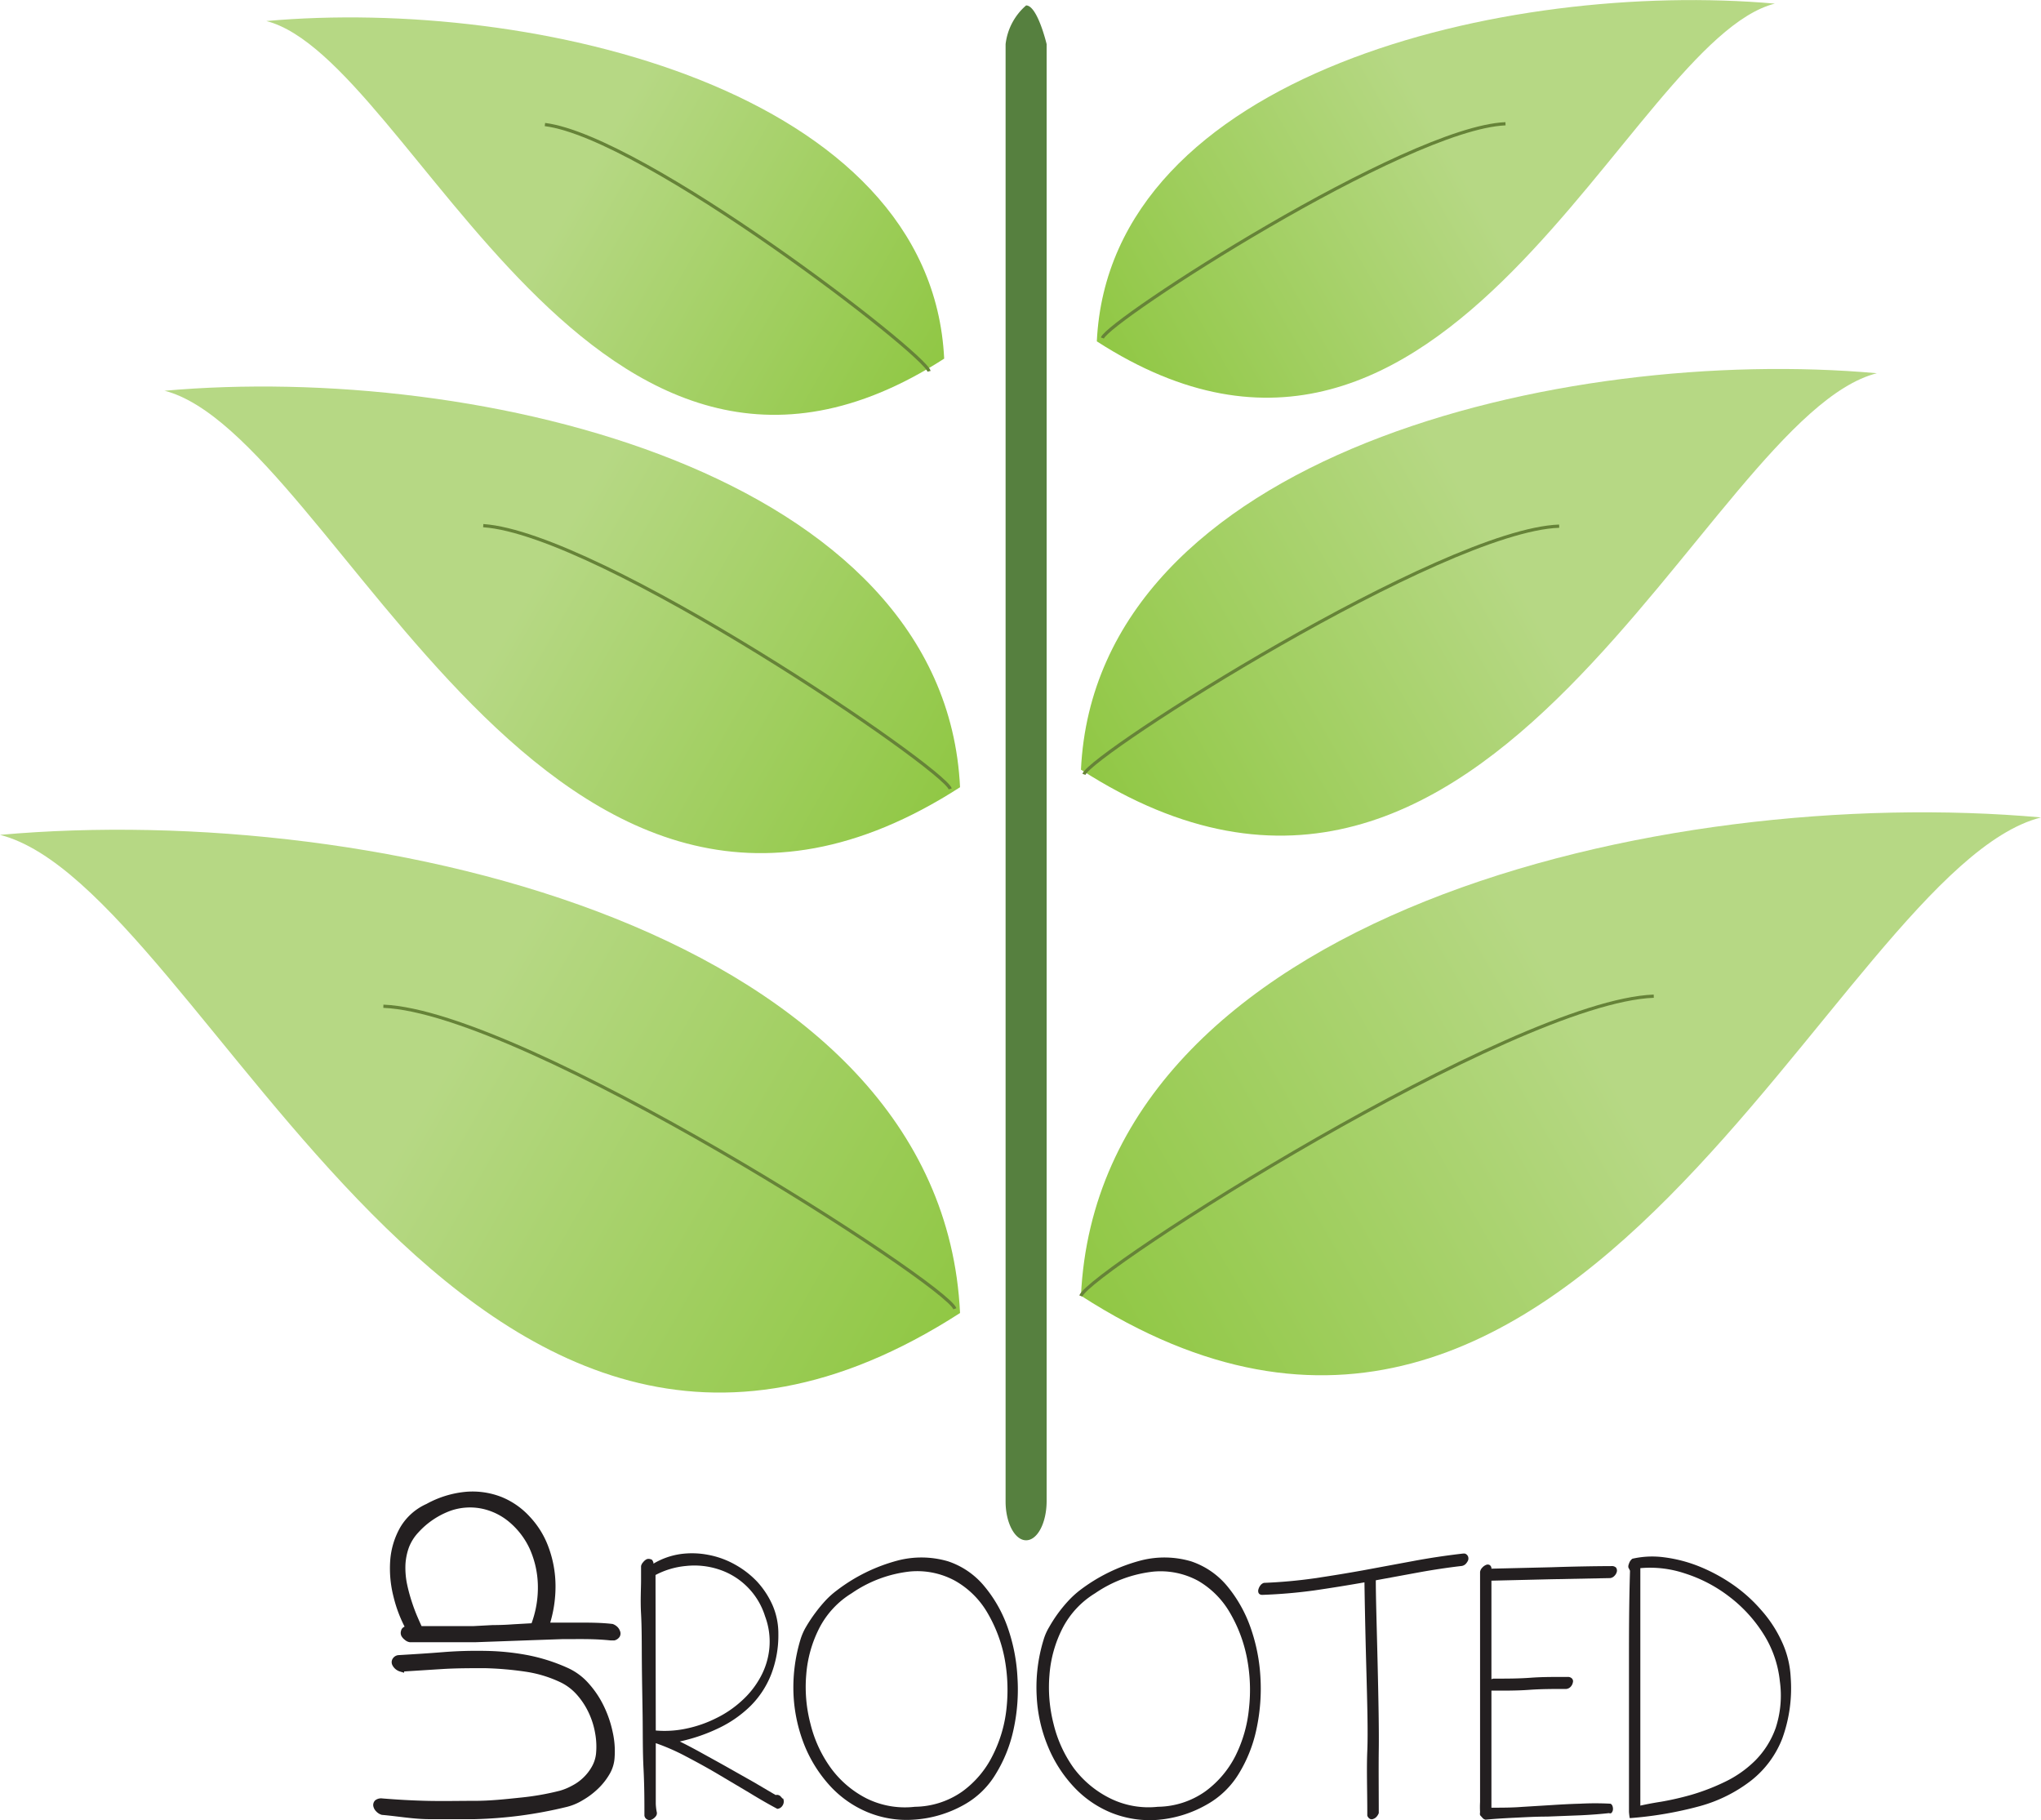
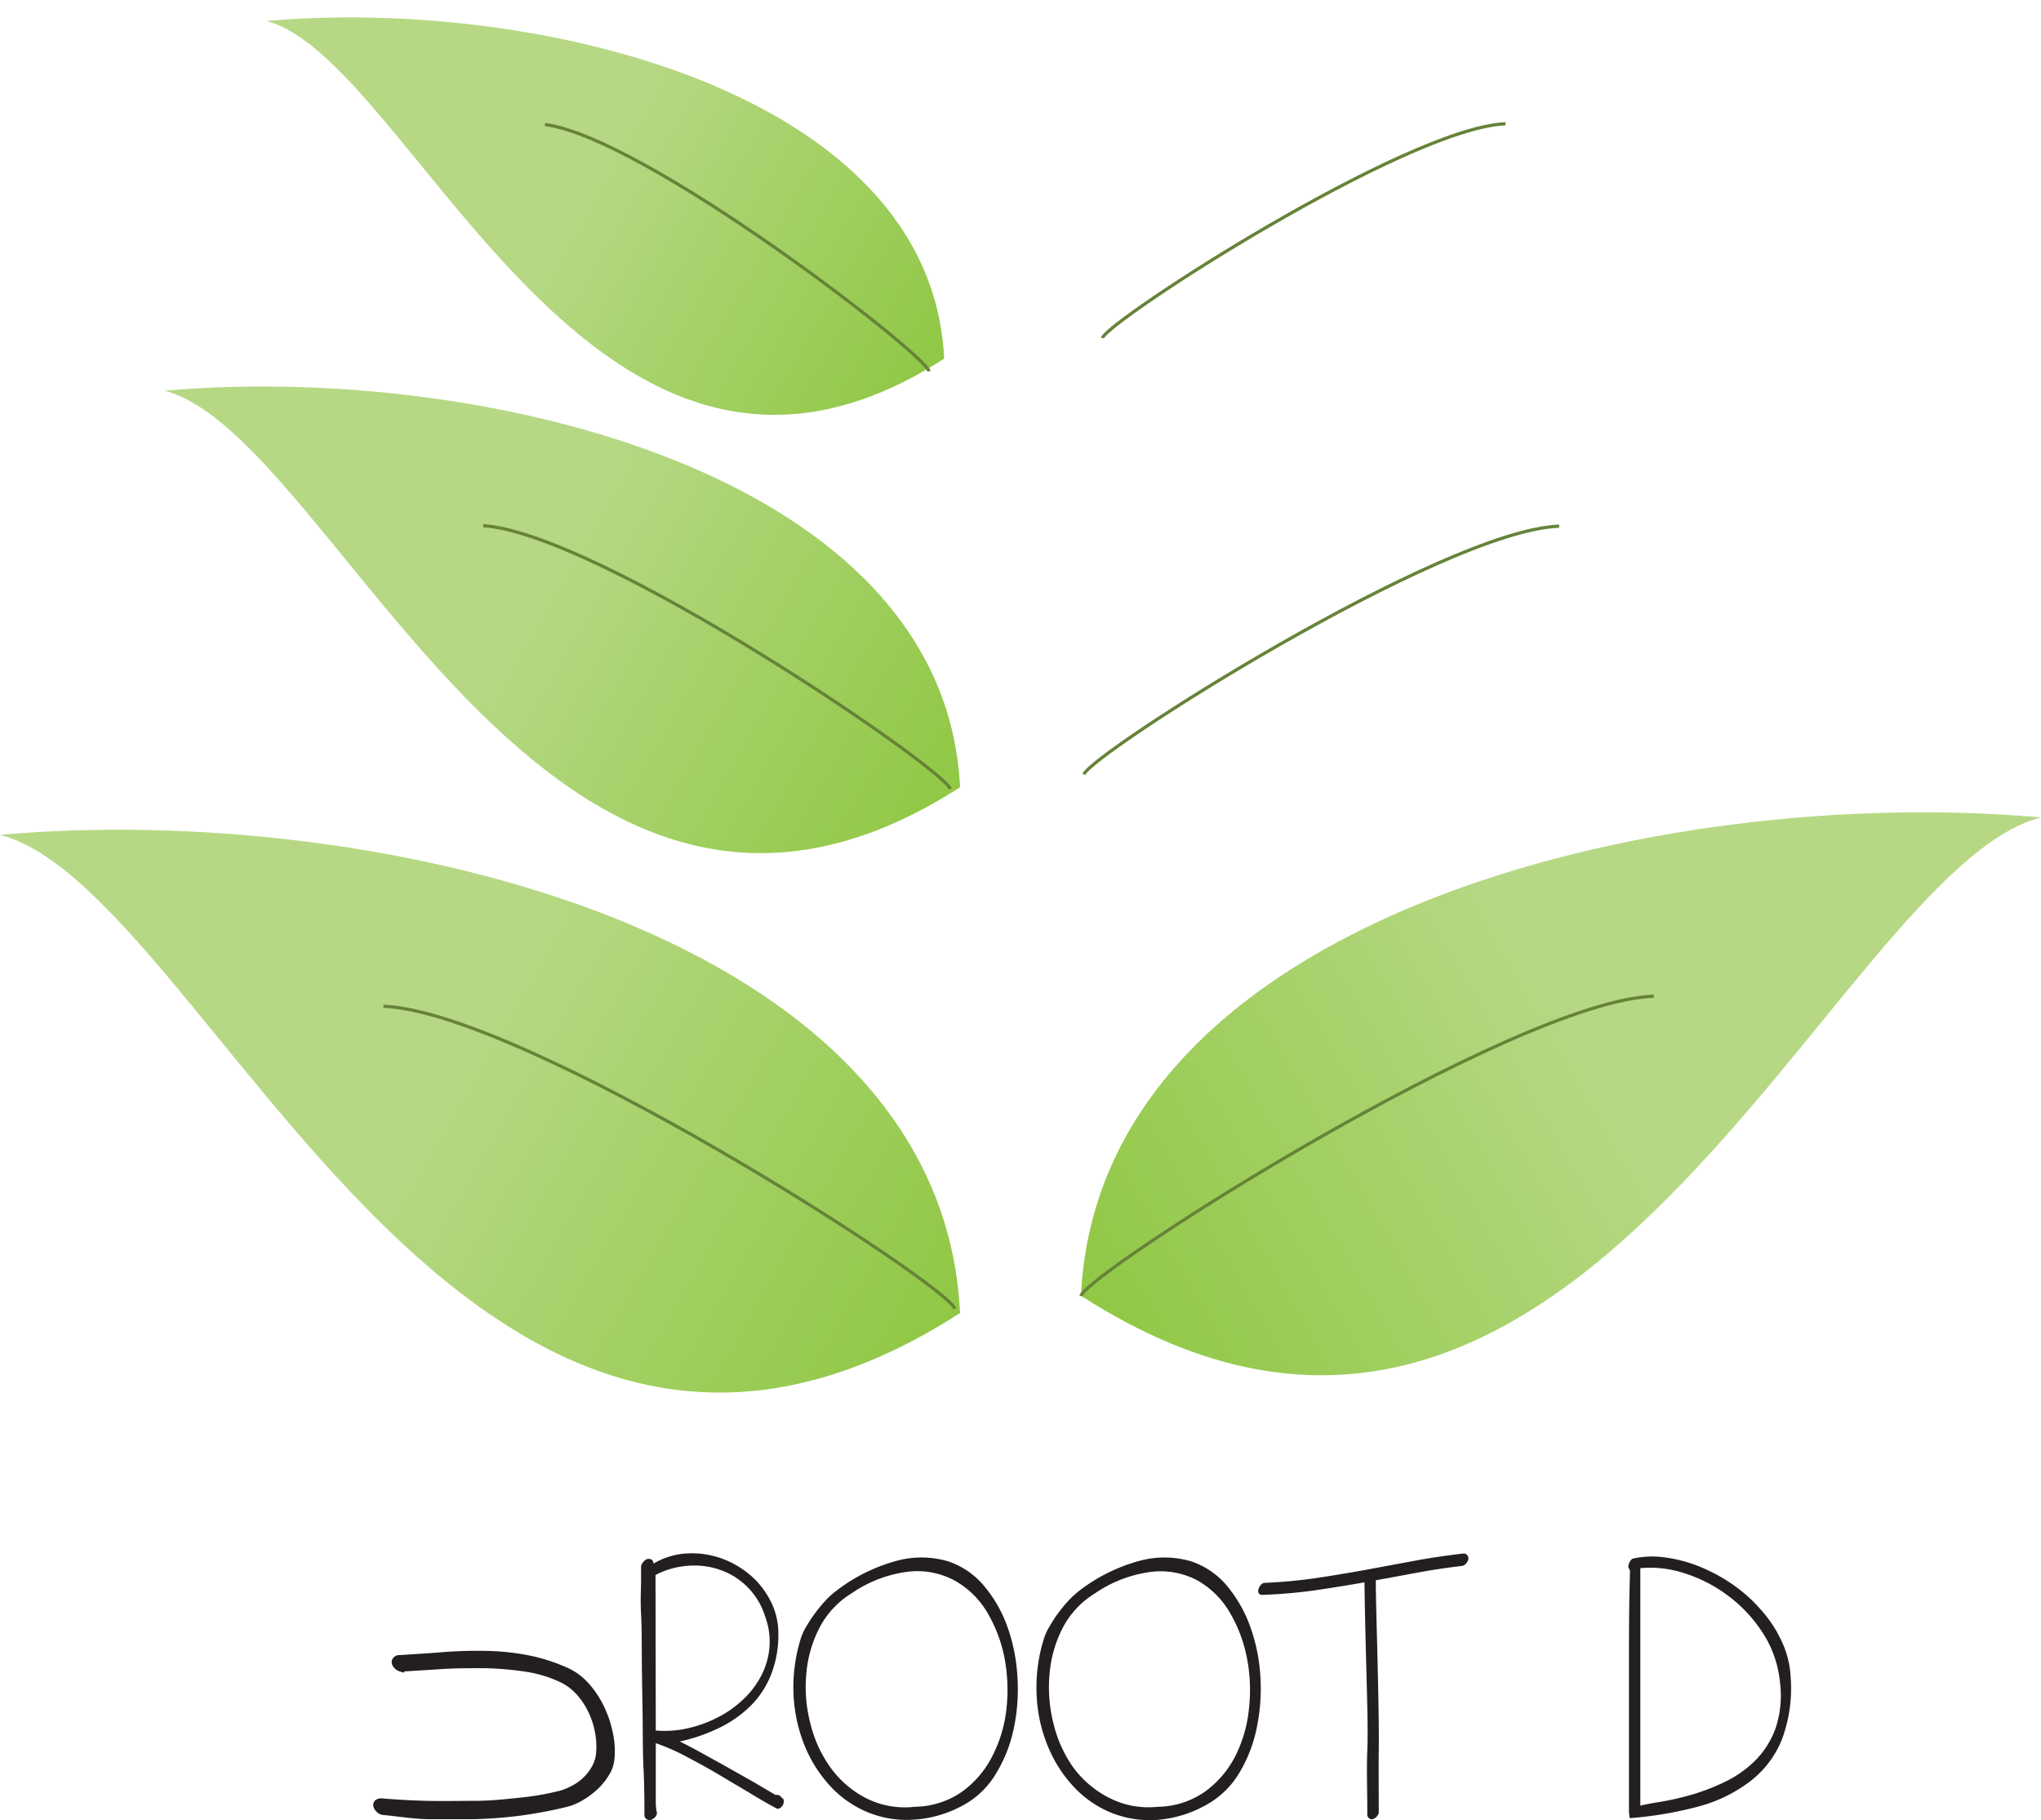
<svg xmlns="http://www.w3.org/2000/svg" xmlns:xlink="http://www.w3.org/1999/xlink" viewBox="0 0 158.17 141.03">
  <defs>
    <style>.cls-1{fill:#56803f;}.cls-2{fill:url(#linear-gradient);}.cls-3{fill:none;stroke:#668338;stroke-width:0.25px;}.cls-10,.cls-3{stroke-miterlimit:10;}.cls-4{fill:url(#linear-gradient-2);}.cls-5{fill:url(#linear-gradient-3);}.cls-6{fill:url(#linear-gradient-4);}.cls-7{fill:url(#linear-gradient-5);}.cls-8{fill:url(#linear-gradient-6);}.cls-10,.cls-9{fill:#231f20;}.cls-10{stroke:#231f20;stroke-width:0.5px;}</style>
    <linearGradient id="linear-gradient" x1="140.76" y1="-3.71" x2="75.76" y2="33.54" gradientUnits="userSpaceOnUse">
      <stop offset="0.43" stop-color="#b6d884" />
      <stop offset="0.88" stop-color="#8dc63f" />
    </linearGradient>
    <linearGradient id="linear-gradient-2" x1="149.24" y1="24.24" x2="72.92" y2="67.97" xlink:href="#linear-gradient" />
    <linearGradient id="linear-gradient-3" x1="162.74" y1="57.69" x2="70.69" y2="110.45" xlink:href="#linear-gradient" />
    <linearGradient id="linear-gradient-4" x1="-3.47" y1="-2.36" x2="-68.47" y2="34.89" gradientTransform="matrix(-1, 0, 0, 1, 13.93, 0)" xlink:href="#linear-gradient" />
    <linearGradient id="linear-gradient-5" x1="5" y1="25.59" x2="-71.32" y2="69.32" gradientTransform="matrix(-1, 0, 0, 1, 13.93, 0)" xlink:href="#linear-gradient" />
    <linearGradient id="linear-gradient-6" x1="18.5" y1="59.04" x2="-73.55" y2="111.8" gradientTransform="matrix(-1, 0, 0, 1, 13.93, 0)" xlink:href="#linear-gradient" />
  </defs>
  <title>menu-logo</title>
  <g id="Layer_2" data-name="Layer 2">
    <g id="Layer_1-2" data-name="Layer 1">
-       <path class="cls-1" d="M79.52,119.35h0c-.88,0-1.59-1.36-1.59-3V3.42a4.68,4.68,0,0,1,1.59-3h0c.88,0,1.59,3,1.59,3V116.3C81.11,118,80.4,119.35,79.52,119.35Z" />
-       <path class="cls-2" d="M137.54.28C126.15,3.18,112.18,44,85,26.45c1-20.82,31.79-28,52.54-26.17" />
      <path class="cls-3" d="M85.43,26.19c.47-1.36,23.5-16.27,31.24-16.6" />
-       <path class="cls-4" d="M145.45,28.92c-13.37,3.4-29.77,51.28-61.68,30.72,1.17-24.44,37.31-32.9,61.68-30.72" />
      <path class="cls-3" d="M84,60c.57-1.59,27.74-18.9,36.83-19.23" />
      <path class="cls-5" d="M158.17,63.34c-16.12,4.1-35.91,61.86-74.4,37.06,1.41-29.49,45-39.69,74.4-37.06" />
      <path class="cls-3" d="M83.76,100.42c.68-1.92,33.44-22.82,44.4-23.23" />
      <path class="cls-6" d="M20.64,1.63C32,4.53,46,45.3,73.17,27.79,72.17,7,41.39-.23,20.64,1.63" />
      <path class="cls-3" d="M72,28.77c-.36-1.4-22.09-18.15-29.77-19.12" />
      <path class="cls-7" d="M12.73,30.27C26.09,33.67,42.49,81.55,74.4,61c-1.17-24.45-37.31-32.9-61.67-30.72" />
      <path class="cls-3" d="M73.64,61.13c-.52-1.61-27.12-19.78-36.19-20.4" />
      <path class="cls-8" d="M0,64.69c16.12,4.1,35.91,61.85,74.4,37.05C73,72.26,29.39,62.06,0,64.69" />
      <path class="cls-3" d="M74,101.41c-.67-1.93-33.33-23-44.29-23.44" />
      <path class="cls-9" d="M60.24,140.16q-1-.53-2.19-1.26l-2.46-1.46c-.83-.49-1.66-.94-2.48-1.37a16.48,16.48,0,0,0-2.29-1c0,.05,0,.2,0,.45s0,.56,0,.91,0,.74,0,1.15,0,.8,0,1.18,0,.72,0,1a4.12,4.12,0,0,0,.07.62.39.39,0,0,1-.07.36.81.81,0,0,1-.29.24.4.4,0,0,1-.59-.3c0-1.07,0-2.29-.07-3.65s-.05-2.75-.07-4.16-.05-2.8-.06-4.16,0-2.58-.06-3.65,0-1.95,0-2.62,0-1,0-1.09a.63.63,0,0,1,.16-.3.83.83,0,0,1,.27-.23.42.42,0,0,1,.31,0c.1,0,.17.11.22.26v.08a5.71,5.71,0,0,1,2.08-.74,6.59,6.59,0,0,1,2.17.06,6.73,6.73,0,0,1,2.05.74,7.12,7.12,0,0,1,1.73,1.33,6.74,6.74,0,0,1,1.2,1.83,5.51,5.51,0,0,1,.45,2.22,8.42,8.42,0,0,1-.56,3.15,7.13,7.13,0,0,1-1.57,2.41,9.09,9.09,0,0,1-2.42,1.71,13.55,13.55,0,0,1-3.09,1.07c.51.25,1.08.55,1.73.91s1.31.72,2,1.11l2,1.13,1.7,1a.39.39,0,0,1,.38.1l.15.17,0,0,0,0,.05,0a.57.57,0,0,1-.07.58A.51.51,0,0,1,60.24,140.16Zm-9.42-6.07a8,8,0,0,0,2.37-.15,9.37,9.37,0,0,0,2.3-.8,8.25,8.25,0,0,0,2-1.36,6.89,6.89,0,0,0,1.45-1.84,5.77,5.77,0,0,0,.68-2.2,5.57,5.57,0,0,0-.33-2.5,5.55,5.55,0,0,0-3.64-3.65,6.06,6.06,0,0,0-2.48-.25,6.28,6.28,0,0,0-2.37.7Z" />
      <path class="cls-9" d="M64.83,123.25a13.4,13.4,0,0,1,4.81-2.35,7.32,7.32,0,0,1,3.83.08,6.17,6.17,0,0,1,2.82,1.94,10.31,10.31,0,0,1,1.81,3.21,13.84,13.84,0,0,1,.75,3.86,14.48,14.48,0,0,1-.3,4,10.9,10.9,0,0,1-1.39,3.48,6.6,6.6,0,0,1-2.48,2.39A9.09,9.09,0,0,1,70.79,141a7.94,7.94,0,0,1-3.53-.57,8.25,8.25,0,0,1-2.89-2,10.47,10.47,0,0,1-2-3.13,12.1,12.1,0,0,1-.87-3.89,12.78,12.78,0,0,1,.53-4.36,4.64,4.64,0,0,1,.44-1,11.65,11.65,0,0,1,.71-1.07,11.44,11.44,0,0,1,.83-1A6.66,6.66,0,0,1,64.83,123.25ZM70.9,140a6.52,6.52,0,0,0,3.67-1.18,7.62,7.62,0,0,0,2.34-2.76A10.43,10.43,0,0,0,78,132.38a13.28,13.28,0,0,0-.16-3.94,11.12,11.12,0,0,0-1.34-3.51A6.74,6.74,0,0,0,74,122.48a6.12,6.12,0,0,0-3.49-.71,9.82,9.82,0,0,0-4.5,1.68,6.84,6.84,0,0,0-2.53,2.73,9.53,9.53,0,0,0-1,3.59,11.2,11.2,0,0,0,.33,3.81A9.82,9.82,0,0,0,64.39,137a7.84,7.84,0,0,0,2.74,2.34A6.7,6.7,0,0,0,70.9,140Z" />
      <path class="cls-9" d="M83.65,123.25a13.44,13.44,0,0,1,4.82-2.35,7.33,7.33,0,0,1,3.83.08,6.17,6.17,0,0,1,2.82,1.94,10.49,10.49,0,0,1,1.8,3.21,13.85,13.85,0,0,1,.76,3.86,14.88,14.88,0,0,1-.31,4A10.88,10.88,0,0,1,96,137.44a6.75,6.75,0,0,1-2.48,2.39,9.13,9.13,0,0,1-3.9,1.19,8,8,0,0,1-3.53-.57,8.21,8.21,0,0,1-2.88-2,10.28,10.28,0,0,1-2-3.13,11.59,11.59,0,0,1-.87-3.89,12.54,12.54,0,0,1,.53-4.36,4.19,4.19,0,0,1,.44-1A10.86,10.86,0,0,1,82.83,124,7.47,7.47,0,0,1,83.65,123.25ZM89.73,140a6.51,6.51,0,0,0,3.66-1.18,7.74,7.74,0,0,0,2.35-2.76,10.42,10.42,0,0,0,1.05-3.67,13,13,0,0,0-.16-3.94,11.1,11.1,0,0,0-1.33-3.51,6.77,6.77,0,0,0-2.45-2.45,6.1,6.1,0,0,0-3.49-.71,9.9,9.9,0,0,0-4.5,1.68,6.84,6.84,0,0,0-2.53,2.73,9.52,9.52,0,0,0-1,3.59,11.45,11.45,0,0,0,.32,3.81A9.82,9.82,0,0,0,83.21,137,7.87,7.87,0,0,0,86,139.33,6.7,6.7,0,0,0,89.73,140Z" />
      <path class="cls-9" d="M97.82,123.58c-.16,0-.25-.07-.29-.16a.42.42,0,0,1,0-.29.89.89,0,0,1,.15-.29.54.54,0,0,1,.27-.19,38.76,38.76,0,0,0,3.89-.35c1.28-.19,2.57-.4,3.84-.63l3.83-.71c1.28-.24,2.56-.43,3.86-.58h.15a.39.39,0,0,1,.25.23.44.44,0,0,1,0,.3,1,1,0,0,1-.19.28.57.57,0,0,1-.3.15c-1.13.13-2.24.3-3.34.5l-3.32.61c0,1.31.07,3.44.14,6.41s.11,5.2.09,6.7,0,3.15,0,4.93a.91.91,0,0,1-.17.28.59.59,0,0,1-.25.17.3.3,0,0,1-.26,0,.44.44,0,0,1-.21-.26v-.28c0-1.72-.06-3.29,0-4.73s0-3.63-.08-6.57-.12-5.12-.14-6.49c-1.31.23-2.61.44-3.92.63A39.63,39.63,0,0,1,97.82,123.58Z" />
-       <path class="cls-9" d="M115.13,141a.41.41,0,0,1-.25-.15l-.18-.2a.6.6,0,0,1,0-.23,7.63,7.63,0,0,1,0-.79c0-.41,0-1,0-1.83s0-1.9,0-3.29,0-3.11,0-5.17,0-4.58,0-7.54a.59.59,0,0,1,.17-.33.79.79,0,0,1,.29-.21.32.32,0,0,1,.27,0,.31.31,0,0,1,.15.29l4.65-.11q2.43-.08,4.65-.09a.46.46,0,0,1,.36.12.41.41,0,0,1,.06.31.69.69,0,0,1-.18.32.54.54,0,0,1-.34.18l-4.6.09-4.6.11,0,7.64a.37.37,0,0,1,.2-.05c1,0,1.91,0,2.85-.07s1.89-.06,2.85-.06a.42.42,0,0,1,.35.13.31.31,0,0,1,.06.3.66.66,0,0,1-.17.33.53.53,0,0,1-.34.17c-1,0-1.94,0-2.9.07s-1.93.06-2.9.06l0,9.07c.8,0,1.59,0,2.35-.06l2.28-.14c.76-.05,1.51-.09,2.26-.11a22.24,22.24,0,0,1,2.3,0c.07,0,.12.05.17.13a.64.64,0,0,1,.06.28.45.45,0,0,1-.08.26.16.16,0,0,1-.22.06c-.62.07-1.36.13-2.21.17l-2.59.1c-.89,0-1.74.05-2.56.09S115.7,140.94,115.13,141Z" />
      <path class="cls-9" d="M126.24,121.54c-.07-.08-.07-.21,0-.38a.76.76,0,0,1,.26-.38,6.94,6.94,0,0,1,2.47-.11,11,11,0,0,1,2.67.69,13.35,13.35,0,0,1,2.6,1.39,11.72,11.72,0,0,1,2.24,2,9.8,9.8,0,0,1,1.6,2.44,7.39,7.39,0,0,1,.69,2.76,11.4,11.4,0,0,1-.65,4.76,7.68,7.68,0,0,1-2.39,3.24,11.41,11.41,0,0,1-4,2,28.87,28.87,0,0,1-5.43.93,3.94,3.94,0,0,1-.06-.49c0-.24,0-.63,0-1.17s0-1.26,0-2.17,0-2.06,0-3.45,0-3.07,0-5,0-4.25.08-6.89Zm11.69,8.72a8.44,8.44,0,0,0-1.32-3.73,11,11,0,0,0-2.66-2.86,11.17,11.17,0,0,0-3.37-1.75,8.47,8.47,0,0,0-3.46-.41v18.4c.36-.08.89-.19,1.6-.3a22.74,22.74,0,0,0,2.36-.54,16.6,16.6,0,0,0,2.59-1,8.6,8.6,0,0,0,2.35-1.65,6.82,6.82,0,0,0,1.59-2.53A8.07,8.07,0,0,0,137.93,130.26Z" />
      <path class="cls-10" d="M29.64,140.38a.67.67,0,0,1-.3-.19.55.55,0,0,1-.16-.27.25.25,0,0,1,.06-.23.48.48,0,0,1,.34-.09c1.08.09,2.24.16,3.48.19s2.47,0,3.71,0,2.42-.13,3.57-.25a20.91,20.91,0,0,0,3.1-.54,4.78,4.78,0,0,0,1-.41,3.92,3.92,0,0,0,.94-.67,3.88,3.88,0,0,0,.7-.9,2.84,2.84,0,0,0,.36-1.12,6,6,0,0,0-.07-1.63,6.41,6.41,0,0,0-.52-1.66,6.06,6.06,0,0,0-.94-1.44,4.31,4.31,0,0,0-1.28-1,9.77,9.77,0,0,0-2.83-.88,25.87,25.87,0,0,0-3.23-.28c-1.12,0-2.23,0-3.35.07l-3.15.2a.72.72,0,0,1-.44-.37.26.26,0,0,1,0-.23.34.34,0,0,1,.25-.18c1.17-.07,2.32-.14,3.43-.23s2.2-.12,3.27-.1a18.82,18.82,0,0,1,3.18.31,13.73,13.73,0,0,1,3.16,1,4.54,4.54,0,0,1,1.54,1.16,7.2,7.2,0,0,1,1.12,1.69,8.46,8.46,0,0,1,.66,1.95,6.5,6.5,0,0,1,.14,1.88,2.6,2.6,0,0,1-.38,1.22,4.87,4.87,0,0,1-.86,1.07,5.83,5.83,0,0,1-1.1.82,4.14,4.14,0,0,1-1.15.49,33.47,33.47,0,0,1-3.61.68,34,34,0,0,1-3.48.27c-1.16,0-2.33,0-3.52,0S30.9,140.49,29.64,140.38Z" />
-       <path class="cls-10" d="M31.79,127a.49.49,0,0,1-.26-.13.69.69,0,0,1-.2-.22.29.29,0,0,1,0-.24c0-.08.1-.14.23-.18h.18a10.16,10.16,0,0,1-1-2.56,8.58,8.58,0,0,1-.25-2.74,5.84,5.84,0,0,1,.74-2.45,4.22,4.22,0,0,1,1.93-1.72,7.53,7.53,0,0,1,3-.92,5.9,5.9,0,0,1,2.62.39,5.78,5.78,0,0,1,2.09,1.46,6.61,6.61,0,0,1,1.4,2.27,8.45,8.45,0,0,1,.53,2.86,9.56,9.56,0,0,1-.5,3.16c.85,0,1.7,0,2.55,0s1.71,0,2.57.1a.75.75,0,0,1,.24.15.57.57,0,0,1,.15.23.26.26,0,0,1,0,.23.42.42,0,0,1-.23.17h-.25c-.57-.06-1.16-.09-1.77-.1s-1.26,0-2,0l-2.31.08-2.77.1-1.68.06-1.57,0H33.58Zm6.4-.83q.8,0,1.59-.06l1.59-.09a8.25,8.25,0,0,0,.56-3.28,7.55,7.55,0,0,0-.66-2.85,6.25,6.25,0,0,0-1.6-2.11,5.09,5.09,0,0,0-2.25-1.12,4.84,4.84,0,0,0-2.57.16,6.53,6.53,0,0,0-2.6,1.74,3.83,3.83,0,0,0-.8,1.27,4.9,4.9,0,0,0-.28,1.41,6.58,6.58,0,0,0,.11,1.46,13.21,13.21,0,0,0,.36,1.38q.21.66.45,1.23c.16.37.3.69.42.94h2.84l1.34,0Z" />
    </g>
  </g>
</svg>